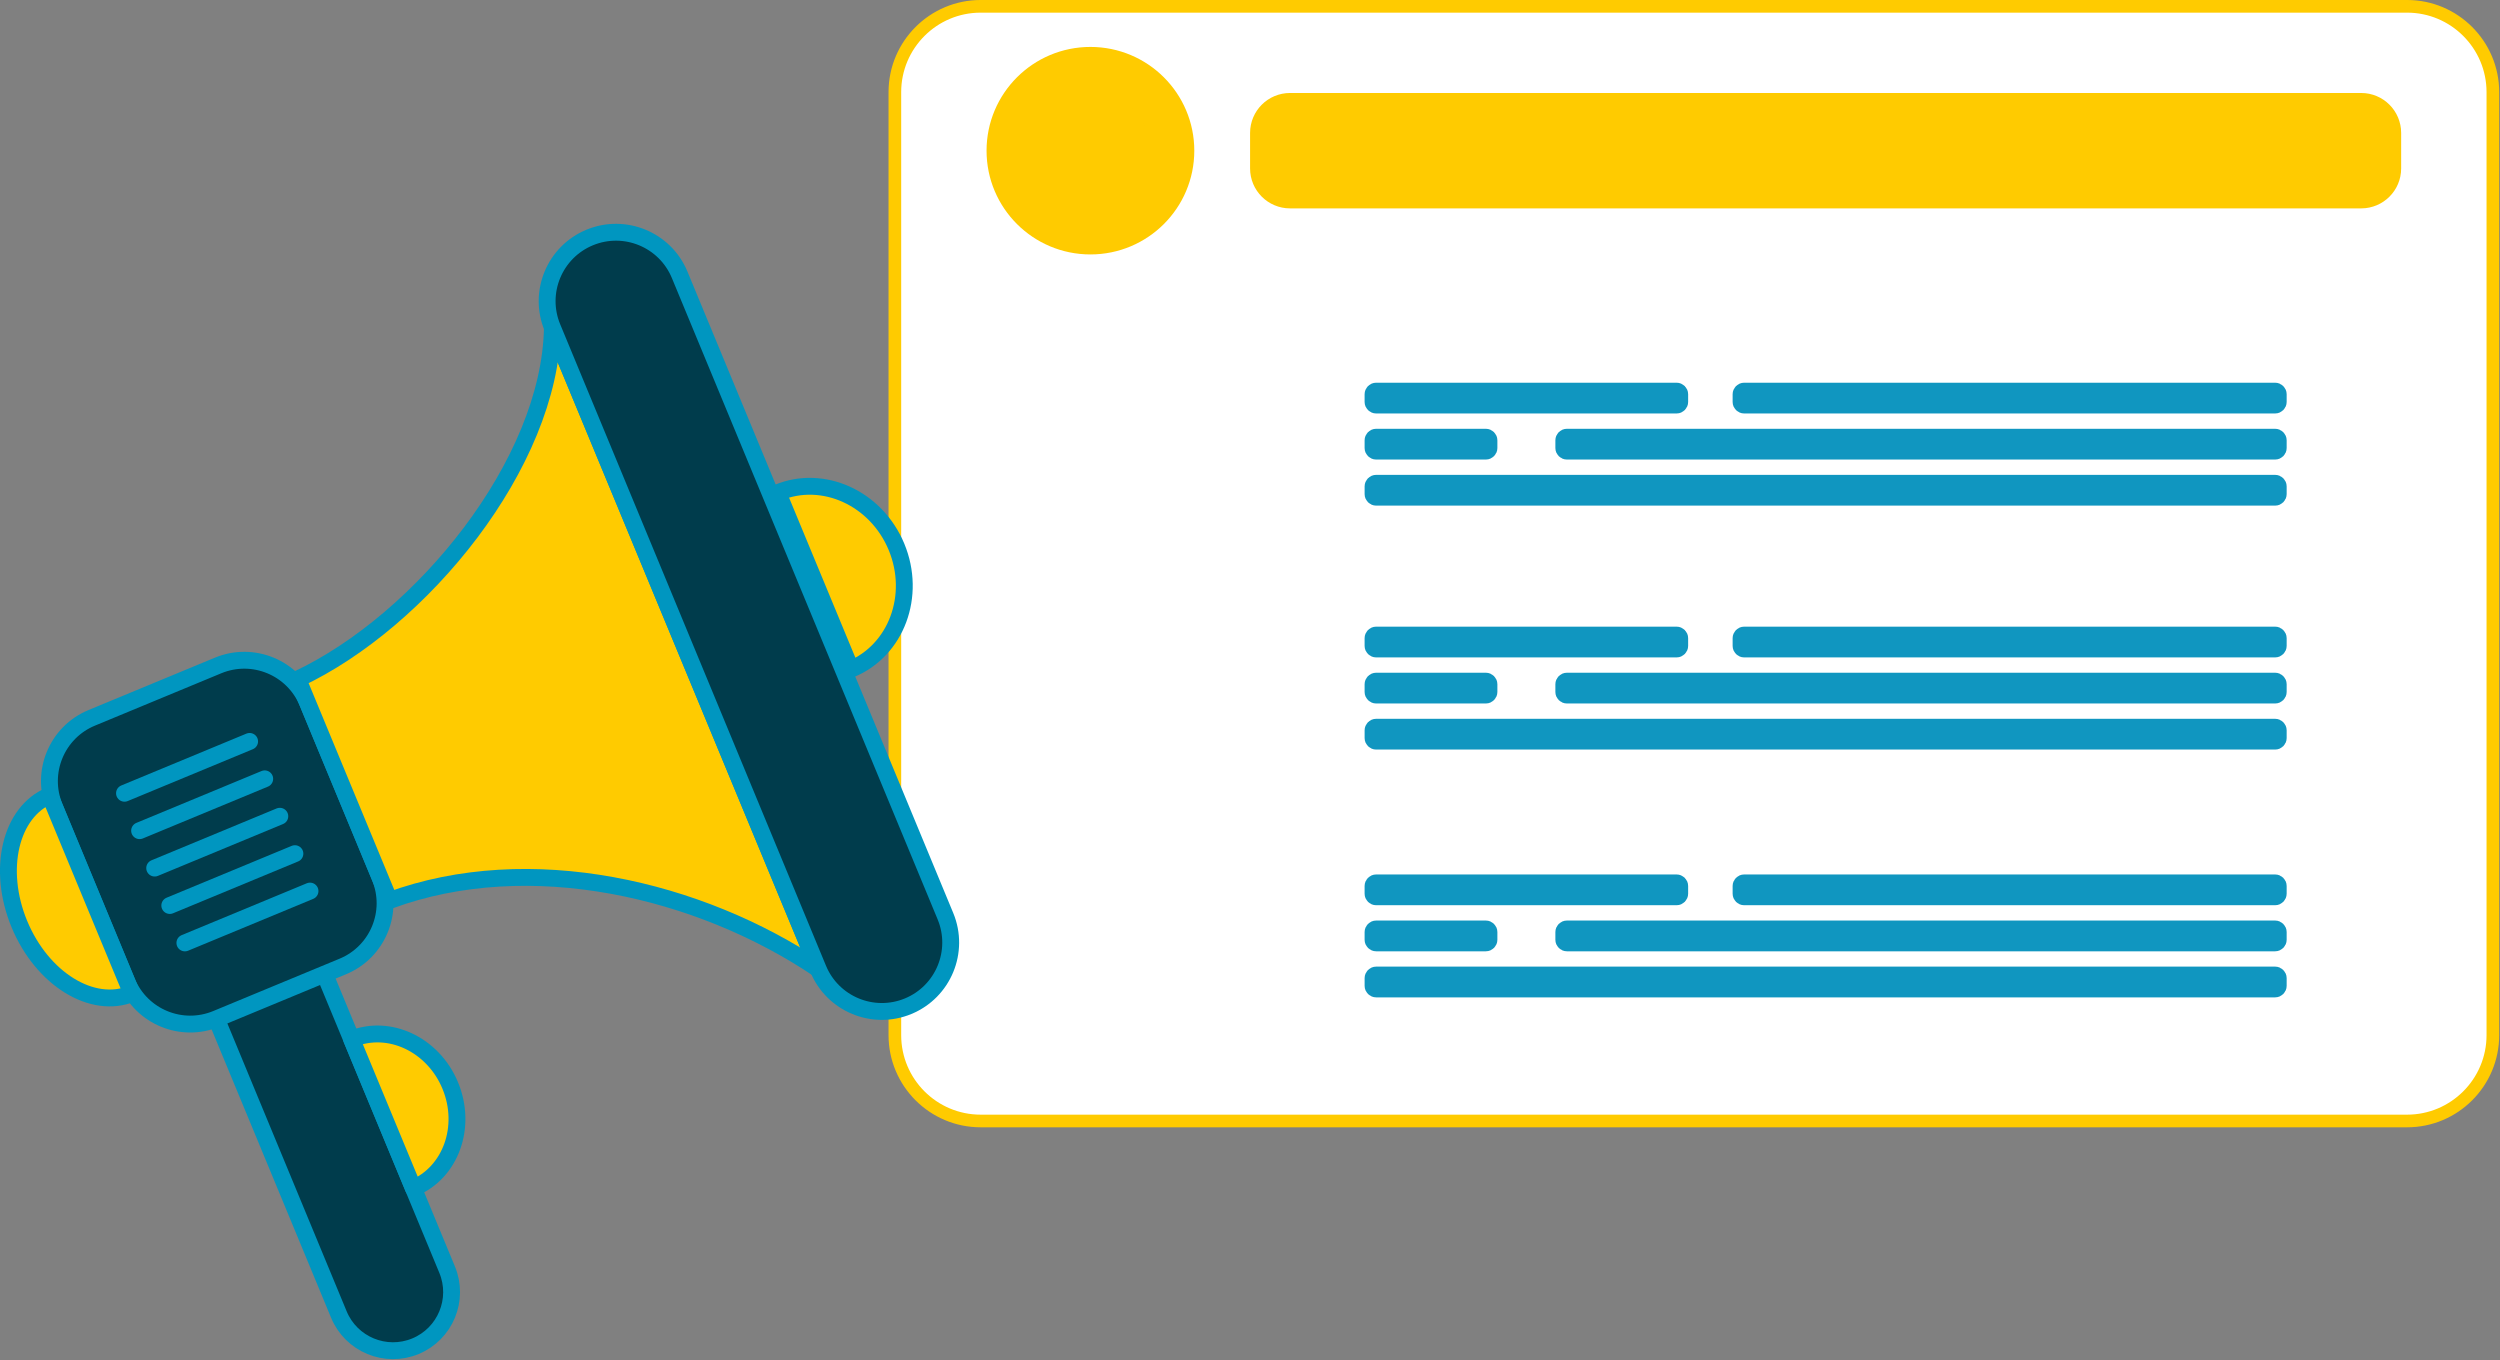
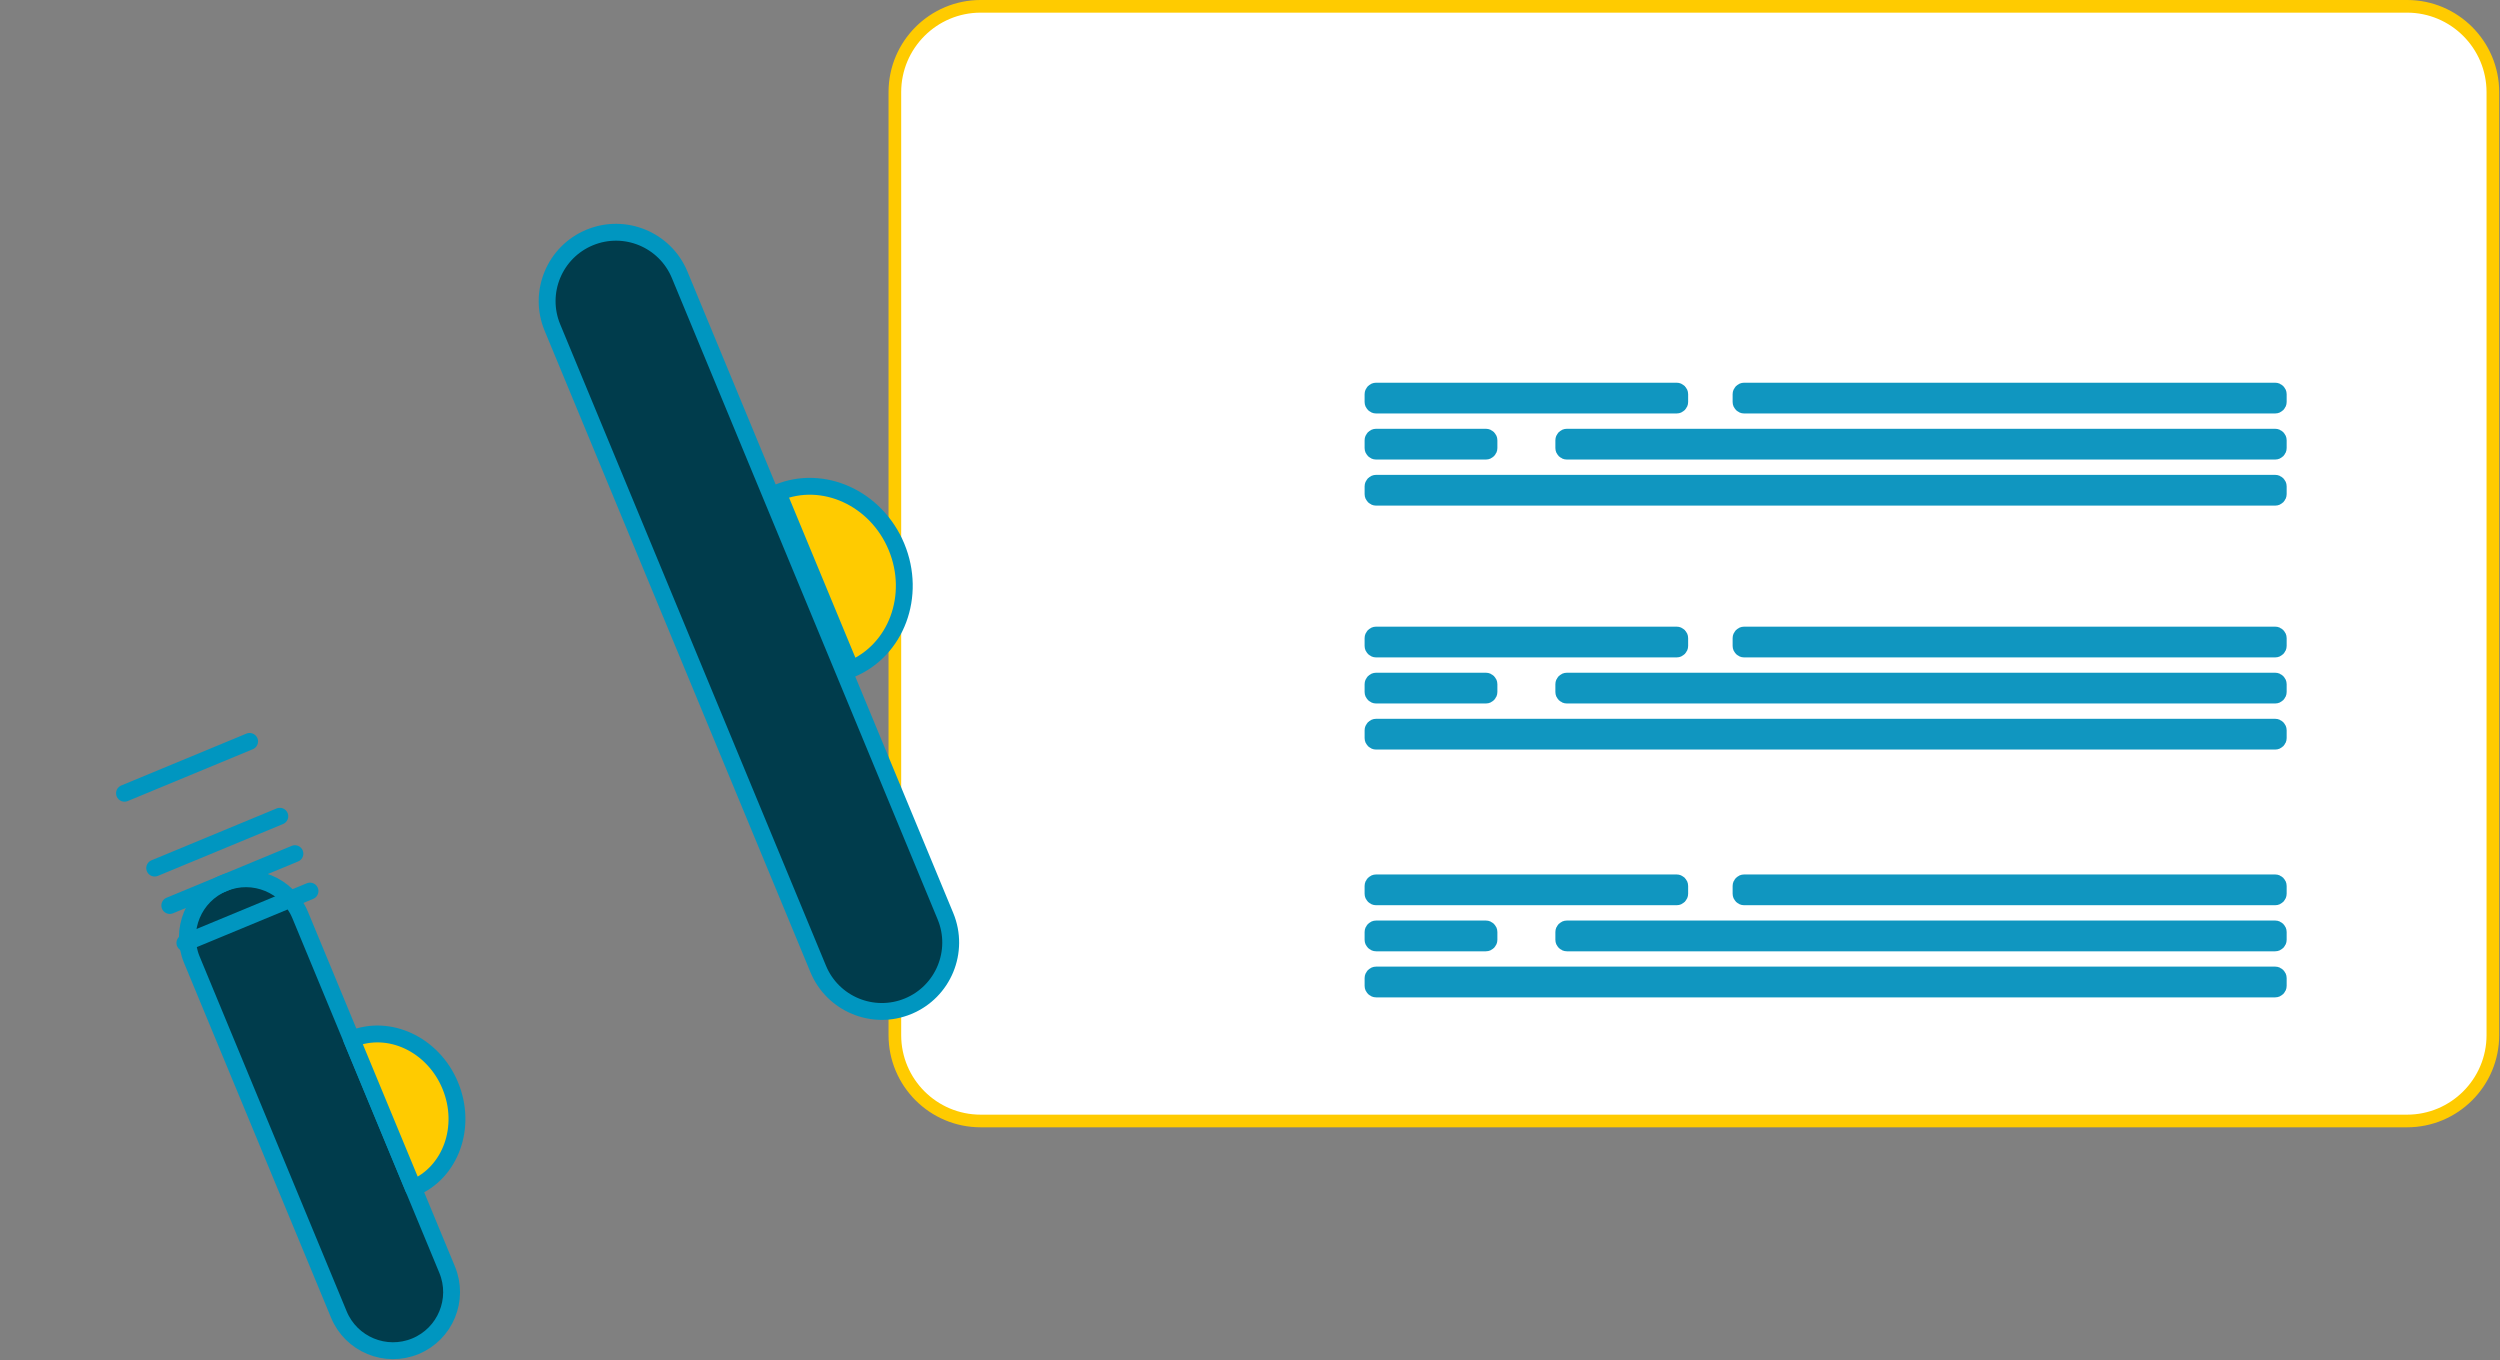
<svg xmlns="http://www.w3.org/2000/svg" width="100%" height="100%" viewBox="0 0 1318 717" version="1.1" xml:space="preserve" style="fill-rule:evenodd;clip-rule:evenodd;stroke-linecap:round;stroke-linejoin:round;stroke-miterlimit:1.5;">
  <rect x="0" y="0" width="1318" height="717" fill="#808080" stroke="none" />
  <path d="M1314.24,48.579l-0,497.157c-0,24.972 -20.274,45.246 -45.246,45.246l-751.977,-0c-24.972,-0 -45.245,-20.274 -45.245,-45.246l-0,-497.157c-0,-24.972 20.273,-45.246 45.245,-45.246l751.977,0c24.972,0 45.246,20.274 45.246,45.246Z" style="fill:#fff;" />
  <clipPath id="_clip1">
-     <path d="M1314.24,48.579l-0,497.157c-0,24.972 -20.274,45.246 -45.246,45.246l-751.977,-0c-24.972,-0 -45.245,-20.274 -45.245,-45.246l-0,-497.157c-0,-24.972 20.273,-45.246 45.245,-45.246l751.977,0c24.972,0 45.246,20.274 45.246,45.246Z" />
-   </clipPath>
+     </clipPath>
  <g clip-path="url(#_clip1)">
    <g>
      <ellipse cx="574.871" cy="79.441" rx="43.061" ry="43" style="fill:#ffcb00;stroke:#ffcb00;stroke-width:23.4px;" />
      <path d="M1254.19,70.082l-0,18.718c-0,5.165 -4.194,9.359 -9.359,9.359l-564.73,-0c-5.165,-0 -9.359,-4.194 -9.359,-9.359l0,-18.718c0,-5.166 4.194,-9.359 9.359,-9.359l564.73,-0c5.165,-0 9.359,4.193 9.359,9.359Z" style="fill:#ffcb00;stroke:#ffcb00;stroke-width:23.4px;" />
    </g>
  </g>
  <path d="M1314.24,48.579l-0,497.157c-0,24.972 -20.274,45.246 -45.246,45.246l-751.977,-0c-24.972,-0 -45.245,-20.274 -45.245,-45.246l-0,-497.157c-0,-24.972 20.273,-45.246 45.245,-45.246l751.977,0c24.972,0 45.246,20.274 45.246,45.246Z" style="fill:none;stroke:#ffcb00;stroke-width:6.67px;" />
  <g>
    <path d="M158.228,482.344l77.501,187.027c6.526,15.751 -0.962,33.836 -16.712,40.363c-15.751,6.526 -33.836,-0.962 -40.363,-16.712l-77.5,-187.028c-6.527,-15.75 0.962,-33.836 16.712,-40.362c15.75,-6.527 33.836,0.962 40.362,16.712Z" style="fill:#003c4c;stroke:#0096c0;stroke-width:8.89px;stroke-linecap:butt;stroke-miterlimit:0;" />
-     <path d="M162.12,370.354l38.136,92.032c7.622,18.393 -1.123,39.514 -19.517,47.136l-66.653,27.62c-18.394,7.622 -39.515,-1.123 -47.137,-19.517l-38.136,-92.031c-7.622,-18.394 1.123,-39.515 19.517,-47.137l66.653,-27.62c18.394,-7.622 39.515,1.123 47.137,19.517Z" style="fill:#003c4c;stroke:#0096c0;stroke-width:8.89px;stroke-linecap:butt;stroke-miterlimit:0;" />
    <g>
      <path d="M65.634,418.208l65.964,-27.334" style="fill:none;stroke:#0096c0;stroke-width:8.89px;stroke-linecap:butt;stroke-miterlimit:0;" />
-       <path d="M73.593,437.933l65.965,-27.335" style="fill:none;stroke:#0096c0;stroke-width:8.89px;stroke-linecap:butt;stroke-miterlimit:0;" />
      <path d="M81.552,457.657l65.965,-27.335" style="fill:none;stroke:#0096c0;stroke-width:8.89px;stroke-linecap:butt;stroke-miterlimit:0;" />
      <path d="M89.511,477.381l65.965,-27.334" style="fill:none;stroke:#0096c0;stroke-width:8.89px;stroke-linecap:butt;stroke-miterlimit:0;" />
      <path d="M97.47,497.106l65.965,-27.335" style="fill:none;stroke:#0096c0;stroke-width:8.89px;stroke-linecap:butt;stroke-miterlimit:0;" />
    </g>
-     <path d="M291.222,172.654l140.132,338.172c-62.626,-42.053 -151.995,-63.322 -225.98,-36.09l-48.372,-116.733c65.237,-30.676 133.05,-113.523 134.22,-185.349Z" style="fill:#ffcb00;stroke:#0096c0;stroke-width:8.89px;stroke-linecap:butt;stroke-miterlimit:0;" />
    <path d="M358.307,144.855l140.132,338.173c7.671,18.512 -1.131,39.77 -19.643,47.441c-18.513,7.671 -39.771,-1.13 -47.442,-19.643l-140.132,-338.172c-7.671,-18.513 1.131,-39.771 19.643,-47.442c18.513,-7.671 39.771,1.131 47.442,19.643Z" style="fill:#003c4c;stroke:#0096c0;stroke-width:8.89px;stroke-linecap:butt;stroke-miterlimit:0;" />
    <path d="M448.649,352.78l-19.281,-46.53l-19.281,-46.53c23.897,-9.902 51.902,2.902 62.551,28.6c10.648,25.698 -0.092,54.557 -23.989,64.46Z" style="fill:#ffcb00;stroke:#0096c0;stroke-width:8.89px;stroke-linecap:butt;stroke-miterlimit:0;" />
    <path d="M217.925,626.407l-16.284,-39.297l-16.284,-39.298c19.734,-8.177 43.023,2.788 52.016,24.491c8.994,21.703 0.286,45.926 -19.448,54.104Z" style="fill:#ffcb00;stroke:#0096c0;stroke-width:8.89px;stroke-linecap:butt;stroke-miterlimit:0;" />
-     <path d="M69.523,523.838l-21.642,-52.228l-21.642,-52.229c-20.799,8.619 -27.971,38.989 -16.018,67.834c11.953,28.845 38.503,45.241 59.302,36.623Z" style="fill:#ffcb00;stroke:#0096c0;stroke-width:8.89px;stroke-linecap:butt;stroke-miterlimit:0;" />
  </g>
  <g>
    <path d="M885.951,207.838l-0,4.072c-0,1.123 -0.912,2.036 -2.036,2.036l-158.423,-0c-1.124,-0 -2.036,-0.913 -2.036,-2.036l-0,-4.072c-0,-1.124 0.912,-2.036 2.036,-2.036l158.423,0c1.124,0 2.036,0.912 2.036,2.036Z" style="fill:#1096c0;stroke:#1096c0;stroke-width:8.07px;stroke-linecap:butt;" />
    <path d="M1201.49,207.838l0,4.072c0,1.123 -0.912,2.036 -2.035,2.036l-279.944,-0c-1.124,-0 -2.036,-0.913 -2.036,-2.036l-0,-4.072c-0,-1.124 0.912,-2.036 2.036,-2.036l279.944,0c1.123,0 2.035,0.912 2.035,2.036Z" style="fill:#1096c0;stroke:#1096c0;stroke-width:8.07px;stroke-linecap:butt;" />
    <path d="M1201.49,256.42l0,4.072c0,1.124 -0.912,2.036 -2.035,2.036l-473.959,0c-1.124,0 -2.036,-0.912 -2.036,-2.036l-0,-4.072c-0,-1.123 0.912,-2.036 2.036,-2.036l473.959,0c1.123,0 2.035,0.913 2.035,2.036Z" style="fill:#1096c0;stroke:#1096c0;stroke-width:8.07px;stroke-linecap:butt;" />
    <path d="M785.383,232.129l0,4.072c0,1.124 -0.912,2.036 -2.035,2.036l-57.856,-0c-1.124,-0 -2.036,-0.912 -2.036,-2.036l-0,-4.072c-0,-1.124 0.912,-2.036 2.036,-2.036l57.856,0c1.123,0 2.035,0.912 2.035,2.036Z" style="fill:#1096c0;stroke:#1096c0;stroke-width:8.07px;stroke-linecap:butt;" />
    <path d="M1201.49,232.129l0,4.072c0,1.124 -0.912,2.036 -2.035,2.036l-373.392,-0c-1.123,-0 -2.036,-0.912 -2.036,-2.036l0,-4.072c0,-1.124 0.913,-2.036 2.036,-2.036l373.392,0c1.123,0 2.035,0.912 2.035,2.036Z" style="fill:#1096c0;stroke:#1096c0;stroke-width:8.07px;stroke-linecap:butt;" />
    <path d="M885.951,336.444l-0,4.072c-0,1.123 -0.912,2.036 -2.036,2.036l-158.423,-0c-1.124,-0 -2.036,-0.913 -2.036,-2.036l-0,-4.072c-0,-1.124 0.912,-2.036 2.036,-2.036l158.423,0c1.124,0 2.036,0.912 2.036,2.036Z" style="fill:#1096c0;stroke:#1096c0;stroke-width:8.07px;stroke-linecap:butt;" />
    <path d="M1201.49,336.444l0,4.072c0,1.123 -0.912,2.036 -2.035,2.036l-279.944,-0c-1.124,-0 -2.036,-0.913 -2.036,-2.036l-0,-4.072c-0,-1.124 0.912,-2.036 2.036,-2.036l279.944,0c1.123,0 2.035,0.912 2.035,2.036Z" style="fill:#1096c0;stroke:#1096c0;stroke-width:8.07px;stroke-linecap:butt;" />
    <path d="M1201.49,385.026l0,4.072c0,1.124 -0.912,2.036 -2.035,2.036l-473.959,0c-1.124,0 -2.036,-0.912 -2.036,-2.036l-0,-4.072c-0,-1.123 0.912,-2.036 2.036,-2.036l473.959,0c1.123,0 2.035,0.913 2.035,2.036Z" style="fill:#1096c0;stroke:#1096c0;stroke-width:8.07px;stroke-linecap:butt;" />
    <path d="M785.383,360.735l0,4.072c0,1.124 -0.912,2.036 -2.035,2.036l-57.856,-0c-1.124,-0 -2.036,-0.912 -2.036,-2.036l-0,-4.072c-0,-1.124 0.912,-2.036 2.036,-2.036l57.856,0c1.123,0 2.035,0.912 2.035,2.036Z" style="fill:#1096c0;stroke:#1096c0;stroke-width:8.07px;stroke-linecap:butt;" />
    <path d="M1201.49,360.735l0,4.072c0,1.124 -0.912,2.036 -2.035,2.036l-373.392,-0c-1.123,-0 -2.036,-0.912 -2.036,-2.036l0,-4.072c0,-1.124 0.913,-2.036 2.036,-2.036l373.392,0c1.123,0 2.035,0.912 2.035,2.036Z" style="fill:#1096c0;stroke:#1096c0;stroke-width:8.07px;stroke-linecap:butt;" />
    <path d="M885.951,467.091l-0,4.072c-0,1.124 -0.912,2.036 -2.036,2.036l-158.423,0c-1.124,0 -2.036,-0.912 -2.036,-2.036l-0,-4.072c-0,-1.123 0.912,-2.036 2.036,-2.036l158.423,0c1.124,0 2.036,0.913 2.036,2.036Z" style="fill:#1096c0;stroke:#1096c0;stroke-width:8.07px;stroke-linecap:butt;" />
    <path d="M1201.49,467.091l0,4.072c0,1.124 -0.912,2.036 -2.035,2.036l-279.944,0c-1.124,0 -2.036,-0.912 -2.036,-2.036l-0,-4.072c-0,-1.123 0.912,-2.036 2.036,-2.036l279.944,0c1.123,0 2.035,0.913 2.035,2.036Z" style="fill:#1096c0;stroke:#1096c0;stroke-width:8.07px;stroke-linecap:butt;" />
    <path d="M1201.49,515.674l0,4.072c0,1.123 -0.912,2.035 -2.035,2.035l-473.959,0c-1.124,0 -2.036,-0.912 -2.036,-2.035l-0,-4.072c-0,-1.124 0.912,-2.036 2.036,-2.036l473.959,-0c1.123,-0 2.035,0.912 2.035,2.036Z" style="fill:#1096c0;stroke:#1096c0;stroke-width:8.07px;stroke-linecap:butt;" />
    <path d="M785.383,491.383l0,4.071c0,1.124 -0.912,2.036 -2.035,2.036l-57.856,0c-1.124,0 -2.036,-0.912 -2.036,-2.036l-0,-4.071c-0,-1.124 0.912,-2.036 2.036,-2.036l57.856,-0c1.123,-0 2.035,0.912 2.035,2.036Z" style="fill:#1096c0;stroke:#1096c0;stroke-width:8.07px;stroke-linecap:butt;" />
    <path d="M1201.49,491.383l0,4.071c0,1.124 -0.912,2.036 -2.035,2.036l-373.392,0c-1.123,0 -2.036,-0.912 -2.036,-2.036l0,-4.071c0,-1.124 0.913,-2.036 2.036,-2.036l373.392,-0c1.123,-0 2.035,0.912 2.035,2.036Z" style="fill:#1096c0;stroke:#1096c0;stroke-width:8.07px;stroke-linecap:butt;" />
  </g>
</svg>